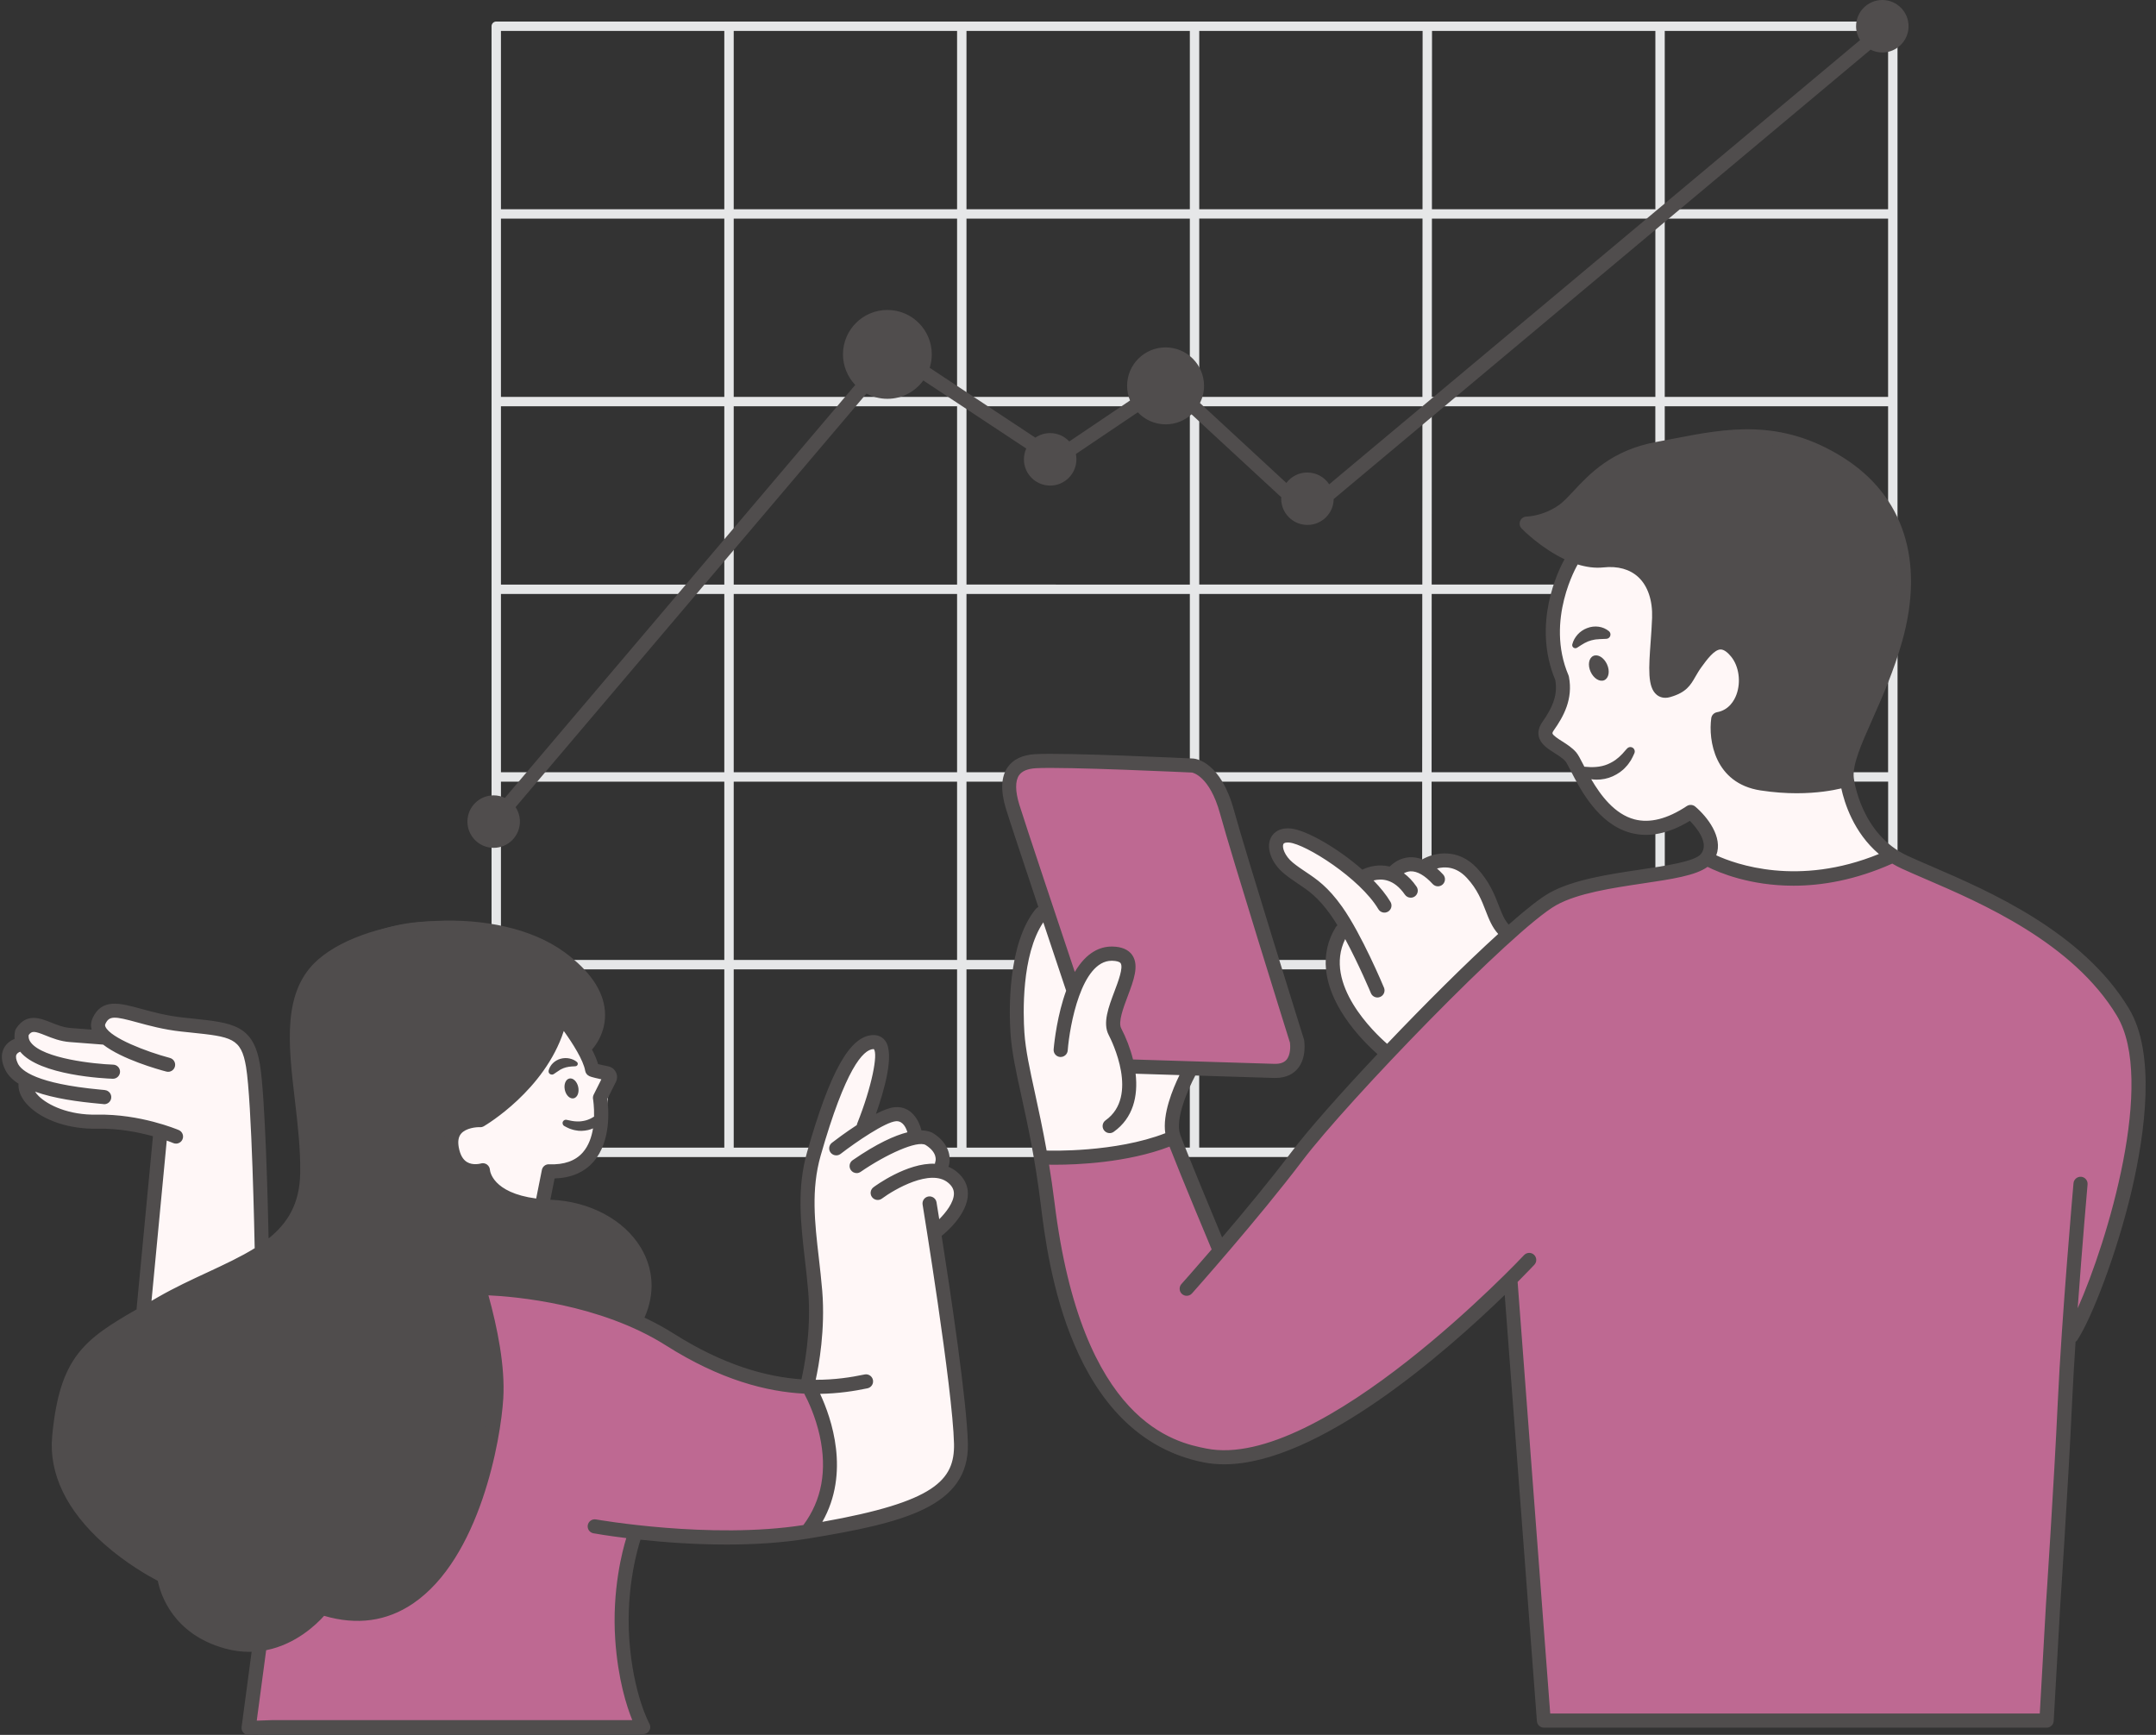
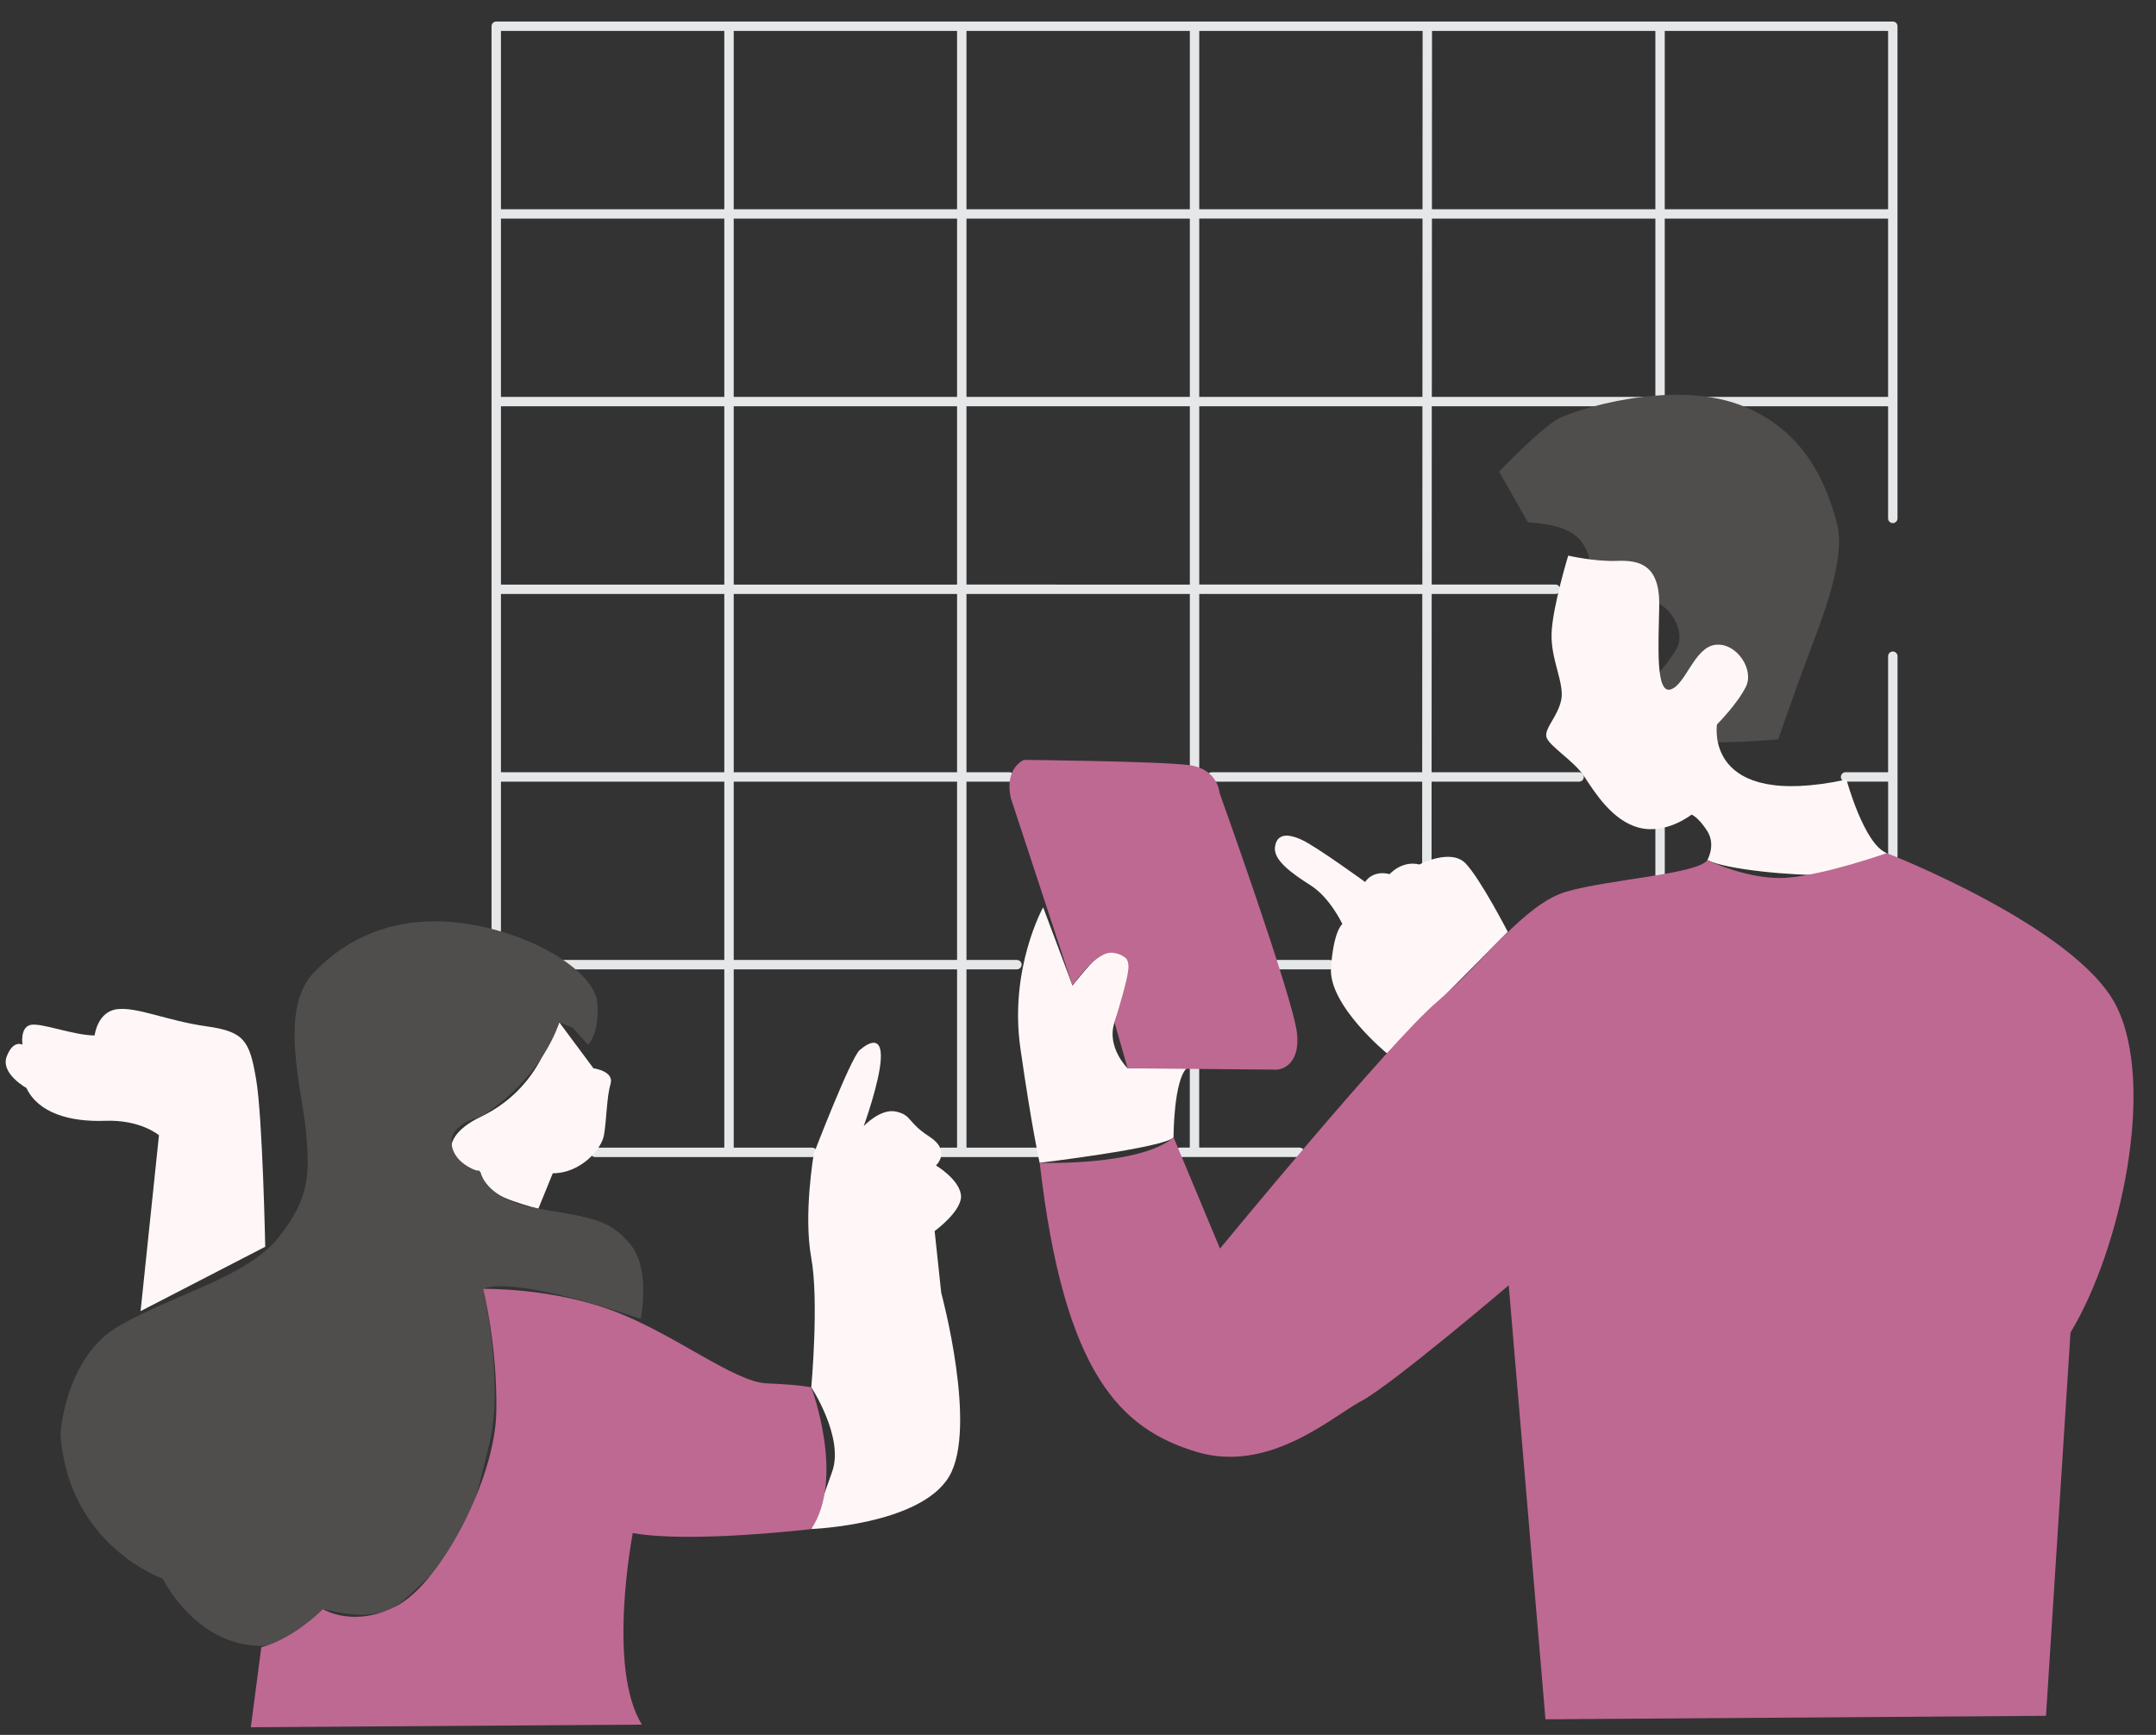
<svg xmlns="http://www.w3.org/2000/svg" fill="#504d4d" height="368.9" preserveAspectRatio="xMidYMid meet" version="1" viewBox="-0.4 0.0 458.4 368.9" width="458.4" zoomAndPan="magnify">
  <rect x="-0.4" y="0.0" width="458.4" height="368.9" fill="#333333" stroke="none" />
  <g id="change1_1">
    <path d="M276.9,245.02c0,0.55-0.45,1-1,1h-25.4c-0.55,0-1-0.45-1-1s0.45-1,1-1h2.07v-16.86c0-0.55,0.45-1,1-1 s1,0.45,1,1v16.86h21.33C276.46,244.02,276.9,244.47,276.9,245.02z M402.04,138.53c-0.55,0-1,0.45-1,1v24.67H392 c-0.55,0-1,0.45-1,1s0.45,1,1,1h9.05v15.74c0,0.55,0.45,1,1,1s1-0.45,1-1v-42.42C403.04,138.98,402.6,138.53,402.04,138.53z M403.04,5.58v104.65c0,0.55-0.45,1-1,1s-1-0.45-1-1V86.39h-47.49v8.77c0,0.55-0.45,1-1,1s-1-0.45-1-1v-8.77h-47.53l-0.02,37.91 h26.32c0.55,0,1,0.45,1,1s-0.45,1-1,1H304l-0.02,37.91h31.36c0.55,0,1,0.45,1,1s-0.45,1-1,1h-31.36l-0.01,17.98c0,0.55-0.45,1-1,1 c0,0,0,0,0,0c-0.55,0-1-0.45-1-1l0.01-17.98h-44.78c-0.55,0-1-0.45-1-1s0.45-1,1-1h44.78L302,126.3h-47.42v36.67c0,0.55-0.45,1-1,1 s-1-0.45-1-1V126.3h-47.49v37.91h9.14c0.55,0,1,0.45,1,1s-0.45,1-1,1h-9.14v37.91h10.72c0.55,0,1,0.45,1,1s-0.45,1-1,1h-10.72 v37.91h15.28c0.55,0,1,0.45,1,1s-0.45,1-1,1h-20.56c-0.55,0-1-0.45-1-1s0.45-1,1-1h3.28v-37.91H155.6v37.91h16.67 c0.55,0,1,0.45,1,1s-0.45,1-1,1h-46.14c-0.55,0-1-0.45-1-1s0.45-1,1-1h27.47v-37.91h-34.16c-0.55,0-1-0.45-1-1s0.45-1,1-1h34.16 v-37.91h-47.49v31.93c0,0.55-0.45,1-1,1s-1-0.45-1-1V5.58c0-0.55,0.45-1,1-1h197.95h0h98.98C402.6,4.58,403.04,5.03,403.04,5.58z M401.04,6.58h-47.49v37.91h47.49V6.58z M106.11,84.39h47.49V46.49h-47.49V84.39z M106.11,124.3h47.49V86.39h-47.49V124.3z M155.6,124.3h47.49V86.39H155.6V124.3z M203.09,84.39V46.49H155.6v37.91H203.09z M203.09,6.58H155.6v37.91h47.49V6.58z M205.09,44.49h47.49V6.58h-47.49V44.49z M205.09,84.39h47.49V46.49h-47.49V84.39z M254.58,84.39h47.45l0.02-37.91h-47.47V84.39z M302.05,44.49l0.02-37.91h-47.49v37.91H302.05z M304.05,44.49h47.51V6.58h-47.49L304.05,44.49z M106.11,6.58v37.91h47.49V6.58 H106.11z M153.6,164.21V126.3h-47.49v37.91H153.6z M203.09,166.21H155.6v37.91h47.49V166.21z M203.09,126.3H155.6v37.91h47.49 V126.3z M252.58,124.3V86.39h-47.49v37.91H252.58z M302.03,86.39h-47.45v37.91h47.43L302.03,86.39z M351.56,84.39V46.49h-47.51 l-0.02,37.91H351.56z M401.04,84.39V46.49h-47.49v37.91H401.04z M282.32,204.12h-12.56c-0.55,0-1,0.45-1,1s0.45,1,1,1h12.56 c0.55,0,1-0.45,1-1S282.88,204.12,282.32,204.12z M352.56,175.09c-0.55,0-1,0.45-1,1v10.05c0,0.55,0.45,1,1,1s1-0.45,1-1v-10.05 C353.56,175.54,353.11,175.09,352.56,175.09z" fill="#e6e7e8" />
  </g>
  <g clip-rule="evenodd" fill-rule="evenodd">
    <g id="change2_1">
      <path d="M95.63,243.35c0,0,0.28-3.07,6.14-5.86 c5.86-2.79,10.33-7.26,13.12-12.84c2.79-5.58,3.63-7.26,3.63-7.26l7.26,9.77c0,0,4.47,0.56,3.63,3.35 c-0.84,2.79-0.84,7.81-1.4,10.88c-0.56,3.07-5.02,8.09-10.88,8.09l-3.07,7.53c0,0-10.33-2.51-11.44-5.3 c-1.12-2.79-1.12-2.79-1.12-2.79s-2.79,0.19-4.47-1.21S95.63,243.35,95.63,243.35z" fill="#fff7f7" />
    </g>
    <g id="change3_1">
-       <path d="M12.46,305.02c0,0,0.84-16.47,12.56-23.16s27.07-10.33,33.77-18.7 c6.7-8.37,6.7-13.67,5.86-22.6c-0.84-8.93-5.86-25.95,1.67-33.77s18.14-12.56,32.65-10.33c14.51,2.23,27.07,10.33,27.63,16.74 c0.56,6.42-1.95,8.93-1.95,8.93l-3.35-3.63l-2.79-1.12c0,0-3.35,11.72-16.74,20.09c0,0-6.7,1.4-6.14,5.86 c0.56,4.47,6.14,5.86,6.14,5.86s0.84,5.86,12.28,7.81c11.44,1.95,15.07,2.23,19.53,7.53c4.47,5.3,2.23,15.91,2.23,15.91 s-25.95-9.21-33.49-6.42c0,0,4.47,19.81,1.4,32.65s-5.3,22.6-12,27.91s-8.37,11.44-23.44,7.53c0,0-5.02,9.77-16.74,7.53 c-11.72-2.23-17.3-13.95-17.3-13.95S14.14,328.74,12.46,305.02z M324.46,111.07c0,0,6.33,8,14.51,8.56 c8.19,0.56,12.28,2.42,13.4,9.3c1.12,6.88-1.67,18.98,2.42,17.67c4.09-1.3,7.63-11.16,11.16-10.05s6.33,6.33,4.84,9.49 c-1.49,3.16-6.14,8-6.14,8s1.12,10.79,7.63,11.91c6.51,1.12,19.91-0.19,19.91-0.19s3.53-10.23,6.33-17.67 c2.79-7.44,8.19-20.65,6.14-28.28s-6.51-20.09-21.02-25.3s-34.6,1.12-38.33,3.16c-3.72,2.05-12.47,11.16-12.47,11.16L324.46,111.07 z" fill="inherit" />
+       <path d="M12.46,305.02c0,0,0.84-16.47,12.56-23.16s27.07-10.33,33.77-18.7 c6.7-8.37,6.7-13.67,5.86-22.6c-0.84-8.93-5.86-25.95,1.67-33.77s18.14-12.56,32.65-10.33c14.51,2.23,27.07,10.33,27.63,16.74 c0.56,6.42-1.95,8.93-1.95,8.93l-3.35-3.63l-2.79-1.12c0,0-3.35,11.72-16.74,20.09c0,0-6.7,1.4-6.14,5.86 c0.56,4.47,6.14,5.86,6.14,5.86s0.84,5.86,12.28,7.81c11.44,1.95,15.07,2.23,19.53,7.53c4.47,5.3,2.23,15.91,2.23,15.91 s-25.95-9.21-33.49-6.42c0,0,4.47,19.81,1.4,32.65s-5.3,22.6-12,27.91s-8.37,11.44-23.44,7.53c0,0-5.02,9.77-16.74,7.53 c-11.72-2.23-17.3-13.95-17.3-13.95S14.14,328.74,12.46,305.02z M324.46,111.07c8.19,0.56,12.28,2.42,13.4,9.3c1.12,6.88-1.67,18.98,2.42,17.67c4.09-1.3,7.63-11.16,11.16-10.05s6.33,6.33,4.84,9.49 c-1.49,3.16-6.14,8-6.14,8s1.12,10.79,7.63,11.91c6.51,1.12,19.91-0.19,19.91-0.19s3.53-10.23,6.33-17.67 c2.79-7.44,8.19-20.65,6.14-28.28s-6.51-20.09-21.02-25.3s-34.6,1.12-38.33,3.16c-3.72,2.05-12.47,11.16-12.47,11.16L324.46,111.07 z" fill="inherit" />
    </g>
    <g id="change2_2">
      <path d="M29.49,278.79l3.91-37.4c0,0-3.91-3.35-11.44-3.07 s-14.23-1.67-16.74-6.98c0,0-5.58-3.07-4.19-6.7s3.35-2.51,3.35-2.51s-0.56-3.63,1.67-4.19s9.21,2.23,13.67,2.23 c0,0,0.56-5.02,4.74-5.58s10.88,2.51,18.98,3.63s9.21,3.07,10.6,11.16c1.4,8.09,1.95,35.72,1.95,35.72L29.49,278.79z M172.09,294.98c0,0,6.98,10.6,4.47,17.86c-2.51,7.26-4.47,12.28-4.47,12.28s23.16-0.84,29.3-11.16s-1.67-39.07-1.67-39.07 l-1.4-13.12c0,0,6.14-4.47,5.58-7.81c-0.56-3.35-5.3-6.14-5.3-6.14s3.35-3.07-1.4-6.14c-4.74-3.07-3.63-4.47-6.98-5.3 s-6.98,3.07-6.98,3.07s3.35-9.21,3.63-14.23s-2.51-3.63-4.47-1.95c-1.95,1.67-9.77,22.05-9.77,22.05s-2.23,12.84-0.56,22.05 C173.77,276.56,172.09,294.98,172.09,294.98z M329.49,134.7c-0.19,5.58,2.79,10.6,2.05,14.14c-0.74,3.53-3.53,5.95-3.16,7.81 c0.37,1.86,5.77,5.02,8,8.37s5.95,9.49,11.72,10.98c5.77,1.49,11.16-2.79,11.16-2.79s1.49,0.56,3.35,3.53c1.86,2.98,0,6.14,0,6.14 c4.09,2.05,18.23,3.35,25.49,3.16c7.26-0.19,12.65-4.65,12.65-4.65c-4.84-1.86-8.56-15.63-8.56-15.63 c-30.51,6.51-27.53-11.72-27.53-11.72s4.28-4.28,6.14-8c1.86-3.72-2.05-9.49-6.51-8.93s-6.33,8.56-9.49,9.49 c-3.16,0.93-2.6-8.93-2.42-17.67c0.19-8.74-4.09-9.86-8.93-9.67c-4.84,0.19-10.42-1.12-10.42-1.12S329.67,129.12,329.49,134.7z M320.18,198.14c0,0-5.77-11.16-8.93-14.51s-9.86,0.19-9.86,0.19c-3.72-0.93-6.33,2.05-6.33,2.05c-3.72-0.93-5.21,1.67-5.21,1.67 s-10.23-7.44-13.4-8.93s-5.4-1.3-5.77,1.49c-0.37,2.79,3.53,5.58,7.63,8.19s6.7,8.19,6.7,8.19s-1.86,1.3-2.42,9.3 S294.51,224,294.51,224L320.18,198.14z M221.39,192.93c0,0-7.26,13.02-4.84,29.95c2.42,16.93,4.09,24.37,4.09,24.37 s26.42-3.16,28.47-5.4c0,0,0-12.47,2.98-14.88l-12.74,0.19c0,0-4.56-4.47-2.79-9.77c1.77-5.3,4.93-11.07,3.26-12.93 c-1.67-1.86-4.65-2.98-6.88-0.93c-2.23,2.05-5.3,6.05-5.3,6.05L221.39,192.93z" fill="#fff7f7" />
    </g>
    <g id="change4_1">
      <path d="M102.32,274.05c0,0,13.95-0.28,27.07,4.47 c13.12,4.74,26.23,15.35,33.21,15.63c6.98,0.28,9.49,0.84,9.49,0.84s7.26,19.26,0,30.14c0,0-25.67,3.07-37.95,0.84 c0,0-5.58,28.74,1.95,40.74l-83.16,0.56l2.23-17.02c0,0,5.86-1.12,13.12-8.09c0,0,6.7,4.19,15.91-0.84s20.65-26.79,20.93-41.02 C105.39,286.05,102.32,274.05,102.32,274.05z M214.51,169.67l13.12,39.91c0,0,5.02-7.53,8.65-6.98c3.63,0.56,3.63,2.23,2.79,5.86 c-0.84,3.63-2.51,8.93-2.51,8.93l2.79,9.77l31.81,0.28c0,0,5.02-0.28,4.19-7.81c-0.84-7.53-16.47-51.07-16.47-51.07 s-0.28-5.02-6.42-5.86c-6.14-0.84-35.16-1.12-35.16-1.12S213.11,163.26,214.51,169.67z M253.77,308.65 c15.63,4.84,29.02-7.44,35.35-10.79c6.33-3.35,31.26-24.56,31.26-24.56l7.81,92.28l106.42-0.74l5.21-81.49 c10.79-17.86,18.23-52.84,9.67-69.58c-8.56-16.74-48.74-32.37-48.74-32.37s-12.65,4.47-20.84,5.21s-17.3-3.72-17.3-3.72 c-2.05,2.98-21.02,4.09-29.95,6.7c-8.93,2.6-17.49,14.88-27.53,23.44c-10.05,8.56-46.14,52.46-46.14,52.46l-9.86-23.63 c-7.26,6.14-28.47,5.4-28.47,5.4C225.86,292.65,238.14,303.81,253.77,308.65z" fill="#be6992" />
    </g>
  </g>
  <g id="change3_2">
-     <path d="M205.39,253.87c0.02-1.8-0.79-3.43-2.35-4.7c-0.56-0.46-1.16-0.81-1.79-1.08c0-0.01,0.01-0.01,0.01-0.02 c0.54-1.41,0.55-4.71-3.25-7.11c-0.37-0.23-1.16-0.57-2.49-0.59c-0.49-2.08-2.15-5.25-5.68-4.94c-1.07,0.09-2.49,0.64-4,1.42 c1.73-4.89,4.01-12.7,2-15.51c-0.62-0.87-1.58-1.3-2.7-1.25c-4.86,0.26-9.03,7.67-13.92,24.81c-2.23,7.8-1.38,15.14-0.49,22.9 c0.26,2.25,0.53,4.58,0.72,6.93c0.68,8.33-0.91,16.19-1.45,18.56c-7.43-0.52-16.51-2.98-27.19-9.74c-2-1.27-4.08-2.39-6.18-3.38 c2.25-5.04,1.98-10.31-0.8-14.91c-3.58-5.93-10.9-9.82-19.1-10.15c-0.04,0-0.08,0-0.12,0l0.91-4.53c3.53-0.11,6.31-1.31,8.28-3.57 c3.82-4.39,3.2-11.37,2.93-13.32l1.82-3.64c0.33-0.65,0.33-1.4,0.01-2.05c-0.32-0.65-0.91-1.11-1.62-1.26 c-1.09-0.22-1.77-0.38-2.18-0.48c-0.28-0.97-0.74-2.03-1.29-3.1c0.24-0.25,3.15-3.43,2.74-8.26c-0.37-4.33-3.24-8.5-8.53-12.39 c-14.11-10.37-41.48-7.96-52.38,1.47c-7.73,6.69-6.41,17.92-5.02,29.81c0.61,5.17,1.23,10.51,1.15,15.67 c-0.11,6.49-2.67,10.63-6.72,13.87c-0.15-7.18-0.72-30.25-1.84-36.98c-1.4-8.41-5.75-8.87-14.4-9.78l-1.98-0.21 c-3.54-0.39-6.52-1.2-8.91-1.86c-4.46-1.22-8.32-2.28-10.29,1.98c-0.36,0.79-0.43,1.63-0.21,2.45l-4.45-0.34 c-1.54-0.12-2.89-0.66-4.19-1.18c-2.32-0.93-5.21-2.09-7.42,1.3c-0.1,0.15-0.17,0.32-0.21,0.5c-0.13,0.57-0.16,1.14-0.1,1.68 c-0.69,0.28-1.72,0.87-2.3,2.04c-0.63,1.27-0.54,2.79,0.28,4.5c0.57,1.19,1.57,2.18,2.86,3.01c-0.01,0.08-0.03,0.17-0.03,0.25 c0,1.54,0.76,3.1,2.21,4.52c3.14,3.08,8.7,4.92,14.58,4.79c4.54-0.1,8.8,0.77,11.81,1.6l-3.47,36.57c-0.01,0.08,0,0.16,0,0.24 c-11.19,6.43-16.4,10.18-17.96,27.02c-0.73,7.91,3.08,15.81,11.03,22.85c4.78,4.23,9.64,6.93,11.43,7.86 c0.55,2.75,3.16,11.35,14.35,14.4c1.8,0.49,3.5,0.7,5.12,0.7c0.16,0,0.32-0.02,0.48-0.02l-2.13,16c-0.06,0.44,0.08,0.88,0.38,1.21 c0.28,0.31,0.69,0.49,1.11,0.49c0.02,0,0.04,0,0.05,0l5.16-0.19h78.7c0.53,0,1.02-0.28,1.29-0.74c0.27-0.46,0.27-1.03,0.01-1.49 c-0.04-0.06-3.48-6.33-4.28-18.06c-0.76-11.1,2.03-19.97,2.39-21.05c5,0.54,11.44,1.03,18.29,1.03c5.71,0,11.72-0.34,17.41-1.28 c20.05-3.3,34.22-6.68,33.91-20.21c-0.21-8.95-3.71-32.27-5.58-44.15C200.45,262.3,205.35,258.27,205.39,253.87z M127.46,229.5 l-1.64,3.27c-0.14,0.29-0.19,0.62-0.13,0.94c0.01,0.03,0.27,1.63,0.22,3.71c-0.02,0.02-0.05,0.04-0.07,0.05 c-0.55,0.35-1.13,0.62-1.74,0.78c-0.61,0.15-1.24,0.25-1.91,0.2c-0.67-0.01-1.34-0.17-2.05-0.32l-0.08-0.02 c-0.29-0.06-0.61,0.08-0.76,0.35c-0.19,0.34-0.07,0.78,0.28,0.97c0.36,0.2,0.74,0.4,1.13,0.56c0.41,0.13,0.81,0.29,1.25,0.35 c0.86,0.2,1.78,0.14,2.66-0.05c0.37-0.08,0.72-0.21,1.07-0.36c-0.3,1.81-0.92,3.68-2.17,5.11c-1.58,1.81-3.99,2.66-7.18,2.53 c-0.74-0.04-1.39,0.48-1.53,1.21l-1.21,6.07c-9.33-1.23-9.81-5.88-9.83-6.07c-0.02-0.46-0.26-0.89-0.63-1.16 c-0.26-0.18-0.56-0.28-0.87-0.28c-0.15,0-0.29,0.02-0.43,0.06c-0.02,0-1.67,0.48-2.96-0.31c-0.88-0.54-1.46-1.59-1.74-3.13 c-0.23-1.29-0.07-2.24,0.51-2.92c1.03-1.19,3.22-1.4,4-1.36c0.29,0.02,0.57-0.06,0.82-0.2c0.56-0.33,12.91-7.68,17-20.26 c1.86,2.59,4.18,6.23,4.55,8.47c0.08,0.47,0.38,0.88,0.81,1.09C125,228.88,125.33,229.04,127.46,229.5z M36.43,243.05 c0.19,0.08,0.39,0.12,0.59,0.12c0.58,0,1.14-0.34,1.38-0.91c0.33-0.76-0.03-1.64-0.79-1.97c-0.33-0.14-8.23-3.46-17.37-3.28 c-6.05,0.14-10.48-2.04-12.41-3.94c-0.32-0.32-0.57-0.63-0.78-0.95c4.08,1.48,9.26,2.15,13.54,2.55c0.41,0.04,0.7,0.06,0.84,0.08 c0.11,0.03,0.22,0.04,0.33,0.04c0.63,0,1.21-0.4,1.42-1.03c0.26-0.79-0.17-1.63-0.95-1.9c-0.24-0.08-0.43-0.1-1.37-0.18 c-13.5-1.26-16.74-4.02-17.47-5.55c-0.38-0.81-0.49-1.47-0.3-1.87c0.17-0.35,0.58-0.55,0.8-0.63c4.1,5.06,18.09,5.7,19.68,5.75 c0.02,0,0.04,0,0.05,0c0.8,0,1.47-0.64,1.5-1.45c0.03-0.83-0.62-1.52-1.45-1.55c-3.97-0.14-14.84-1.26-17.5-4.69 c-0.4-0.51-0.55-1.02-0.48-1.6c0.67-0.93,1.21-0.88,3.62,0.09c1.37,0.55,3.07,1.23,5.08,1.39l7.14,0.55 c4.03,3.12,11.63,5.26,13.43,5.73c0.81,0.22,1.62-0.27,1.83-1.07c0.21-0.8-0.27-1.62-1.07-1.83c-5.02-1.33-12.58-4.25-13.69-6.6 c-0.13-0.28-0.11-0.45-0.03-0.62c0.82-1.78,1.93-1.67,6.77-0.34c2.5,0.68,5.6,1.54,9.38,1.95l2,0.21 c8.67,0.91,10.73,1.13,11.76,7.29c1.24,7.42,1.8,36.74,1.84,38.57c-2.93,1.82-6.34,3.41-10.03,5.13c-3.45,1.6-7.01,3.25-10.52,5.27 c-0.47,0.27-0.94,0.54-1.39,0.8l3.24-34.09C35.91,242.83,36.41,243.04,36.43,243.05z M48.3,347.67 C37.21,344.64,36.05,335.39,36,335c-0.05-0.52-0.38-0.97-0.85-1.2c-0.23-0.11-23.04-11.21-21.48-28.09 c1.49-16.15,6.05-18.75,18.22-25.7c0.89-0.51,1.83-1.04,2.8-1.61c3.39-1.96,6.89-3.58,10.28-5.15 c10.91-5.06,21.22-9.84,21.45-23.75c0.09-5.36-0.55-10.81-1.17-16.07c-1.36-11.56-2.53-21.54,4-27.19 c9.9-8.56,35.76-10.79,48.64-1.32c4.54,3.34,7,6.76,7.31,10.18c0.22,2.43-0.72,4.29-1.36,5.25c-1.72-2.72-3.55-5.02-3.9-5.45 c-0.37-0.45-0.96-0.65-1.52-0.51c-0.56,0.14-1,0.59-1.11,1.16c-2.39,11.96-13.94,19.77-16.05,21.12c-1.18,0.03-4.1,0.33-5.89,2.38 c-1.21,1.39-1.61,3.21-1.21,5.43c0.44,2.44,1.51,4.18,3.16,5.18c1.33,0.8,2.76,0.92,3.81,0.86c0.93,2.53,4.18,7.12,15.46,7.58 c7.21,0.29,13.59,3.63,16.65,8.7c2.25,3.72,2.45,8.02,0.62,12.13c-13.6-5.71-27.64-6.45-31.29-6.54 c-1.88-6.22-3.72-10.79-3.89-11.19c-0.31-0.77-1.19-1.14-1.96-0.82c-0.77,0.31-1.14,1.19-0.82,1.96 c0.08,0.21,8.51,21.06,7.71,34.79c-0.69,11.77-6.16,33.41-17.89,41.38c-5.02,3.41-10.82,4.06-17.26,1.94 c-0.61-0.2-1.29,0.01-1.68,0.53C66.5,341.37,59.41,350.7,48.3,347.67z M126.31,323.08c-0.82-0.14-1.59,0.4-1.74,1.21 c-0.15,0.82,0.4,1.6,1.21,1.74c0.32,0.06,2.93,0.52,6.98,1.02c-0.78,2.51-3.07,10.98-2.35,21.61c0.58,8.43,2.43,14.18,3.62,17.09 l-76.41,0l-3.43,0.12l2-14.98c6.32-1.25,10.7-5.49,12.32-7.31c6.98,2.05,13.33,1.17,18.9-2.61c14.21-9.65,18.68-34.81,19.2-43.68 c0.4-6.78-1.26-14.99-3.16-21.86c5.64,0.26,23.75,1.8,37.73,10.65c11.6,7.35,21.43,9.85,29.42,10.26c0.86,1.63,2.39,4.9,3.28,8.92 c1.62,7.36,0.45,13.75-3.47,19.02C150.65,327.37,126.55,323.12,126.31,323.08z M174.44,323.6c5.96-10.47,1.94-22.05-0.47-27.22 c3.85-0.07,7.23-0.58,10.07-1.18c0.81-0.17,1.33-0.97,1.16-1.78c-0.17-0.81-0.97-1.33-1.78-1.16c-2.9,0.61-6.37,1.14-10.39,1.13 c0.67-3.05,2.06-10.66,1.39-18.92c-0.2-2.41-0.47-4.76-0.73-7.03c-0.86-7.46-1.67-14.51,0.4-21.74c5.29-18.5,9.01-22.52,11.2-22.63 c0.02,0,0.04,0,0.05,0c0.02,0,0.04,0,0.04,0c0.93,0.98-0.37,7.92-3.52,15.81c-0.05,0.12-0.07,0.23-0.09,0.35 c-2.44,1.59-4.57,3.2-5.29,3.76c-0.66,0.51-0.78,1.45-0.27,2.1c0.29,0.38,0.74,0.58,1.19,0.58c0.32,0,0.64-0.1,0.92-0.31 c3.36-2.59,9.52-6.77,11.76-6.95c0.05,0,0.11-0.01,0.16-0.01c1.4,0,2.04,1.51,2.29,2.36c-2.67,0.68-6.43,2.33-11.65,5.94 c-0.68,0.47-0.85,1.4-0.38,2.09c0.29,0.42,0.76,0.65,1.24,0.65c0.29,0,0.59-0.09,0.85-0.27c5.27-3.63,12.08-6.79,13.84-5.69 c2.57,1.62,2.1,3.34,2.05,3.5c-0.06,0.15-0.08,0.31-0.09,0.47c-5.94-0.26-12.72,4.73-13.08,5c-0.66,0.5-0.8,1.43-0.3,2.1 c0.5,0.66,1.44,0.8,2.1,0.31c2.65-1.97,10.35-6.44,14.06-3.39c0.86,0.71,1.25,1.45,1.25,2.35c-0.02,1.87-1.72,4.02-3.12,5.42 c-0.32-2.02-0.54-3.32-0.58-3.59c-0.13-0.82-0.91-1.37-1.72-1.24c-0.82,0.13-1.37,0.91-1.24,1.72c0.06,0.39,6.4,39.1,6.68,50.86 C202.59,314.77,198.33,319.35,174.44,323.6z M452.26,214.48c-9.86-16.43-29.98-25.09-42-30.27c-1.86-0.8-3.61-1.56-5.07-2.23 c-9.96-4.6-11.4-16.27-11.42-16.39c0-0.01,0-0.02-0.01-0.03c0-0.01,0-0.01,0-0.02c-0.4-2.8,1.52-7.14,3.96-12.63 c2.13-4.8,4.54-10.24,6.33-16.61c4.78-17.08,0.29-30.95-12.65-39.07c-13.3-8.35-24.79-6.12-35.9-3.97 c-1.22,0.24-2.45,0.47-3.67,0.7c-9.53,1.73-14.24,6.78-17.68,10.46c-1.13,1.21-2.11,2.26-3.01,2.91c-3.43,2.45-6.91,2.51-6.94,2.51 c-0.6,0-1.15,0.36-1.38,0.91c-0.24,0.55-0.12,1.2,0.3,1.63c0.24,0.25,4.1,4.16,9.12,6.53c-1.32,2.39-6.95,13.76-1.96,25.69 c0.5,2.86-0.3,5.46-2.76,8.94c-0.7,1-0.96,1.99-0.77,2.96c0.33,1.69,1.89,2.68,3.4,3.64c0.87,0.55,1.77,1.12,2.3,1.75 c0.21,0.25,0.67,1.15,1.12,2.02c2.05,3.98,5.86,11.4,12.82,13.21c3.83,1,8.04,0.13,12.51-2.58c1.43,1.47,4.17,4.77,2.36,7.03 c-1.28,1.61-7.41,2.52-12.81,3.32c-6.73,1-14.35,2.14-19.4,4.96c-1.96,1.1-5.01,3.51-8.68,6.75c-0.91-0.99-1.45-2.35-2.09-4.01 c-0.89-2.29-2-5.13-4.6-7.95c-4.17-4.5-9.26-3.31-11.66-1.91c-0.9-0.34-1.8-0.49-2.68-0.45c-2.11,0.11-3.57,1.29-4.26,1.98 c-2.25-0.55-4.38-0.05-5.83,0.66c-5.33-4.69-12.06-8.47-15.23-8.75c-2.96-0.27-4.01,1.44-4.32,2.19c-0.89,2.14,0.31,5.23,2.85,7.34 c1.07,0.89,2.07,1.56,3.04,2.21c2.17,1.45,4.22,2.82,6.93,6.63c0.47,0.67,0.96,1.42,1.44,2.21c-0.15,0.11-0.28,0.25-0.38,0.42 c-3.37,5.55-2.71,12.14,1.9,19.05c2.54,3.81,5.59,6.69,6.99,7.92c-7.83,8.31-14.75,16.13-18.28,20.81 c-4.54,6.02-10.16,12.79-14.75,18.17c-1.82-4.36-7.35-17.67-8.88-21.79c-1.21-3.25,1.58-9.62,3.18-12.64 c6.65,0.2,13.86,0.43,16.76,0.52c0.1,0,0.19,0,0.29,0c2.47,0,3.88-1.02,4.64-1.89c2.03-2.33,1.5-5.81,1.44-6.19 c-0.01-0.07-0.03-0.13-0.05-0.19c-0.12-0.39-12.3-39.34-14.87-48.69c-2.8-10.21-8-10.91-8.63-10.96 c-1.11-0.05-27.31-1.3-33.65-0.93c-2.69,0.16-4.65,1.09-5.82,2.77c-1.41,2.03-1.54,5-0.37,8.84c0.66,2.16,3.85,11.78,6.89,20.89 c-0.21,0.09-0.41,0.23-0.57,0.43c-6.1,7.54-5.64,22.14-5.35,26.44c0.27,3.97,1.17,8.12,2.33,13.38c1.3,5.92,2.91,13.28,4.1,22.98 c1.5,12.17,6.06,49.21,34.69,54.87c1.39,0.27,2.82,0.4,4.3,0.4c20.08,0,47.4-24.11,59.66-36.01l6.84,90.62 c0.06,0.78,0.71,1.39,1.5,1.39h106.88c0.79,0,1.45-0.62,1.5-1.42l1.39-24.54c0.02-0.26,1.72-25.83,2.51-43.01 c0.18-3.98,0.45-8.49,0.75-13.08c0.15-0.11,0.3-0.24,0.4-0.4c3.07-4.76,8.36-18.29,11.55-31.85 C455.71,240.71,457.97,224,452.26,214.48z M332.87,109.78c1.15-0.82,2.22-1.97,3.46-3.3c3.33-3.57,7.47-8,16.03-9.56 c1.24-0.23,2.47-0.46,3.71-0.7c11.02-2.13,21.44-4.15,33.74,3.57c15.01,9.42,14.46,24.62,11.35,35.72 c-1.72,6.16-4.09,11.5-6.18,16.2c-2.32,5.24-4.21,9.5-4.27,12.95c-2.33,0.58-8.31,1.7-16.35,0.47c-7.69-1.18-8.13-8.35-8.03-11.01 c2.4-0.81,4.29-2.7,5.26-5.35c1.37-3.72,0.73-8.14-1.6-11.01c-1.46-1.8-3-2.67-4.67-2.64c-2.83,0.08-4.87,2.89-6.36,4.94 c-0.66,0.91-1.11,1.69-1.5,2.37c-0.93,1.62-1.31,2.29-3.56,2.93c-0.1,0.03-0.17,0.04-0.18,0.05c-0.74-0.84-0.4-5.62-0.17-8.8 c0.12-1.67,0.25-3.4,0.31-5.1c0.16-4.59-1.21-8.49-3.88-10.98c-2.46-2.29-5.83-3.27-9.78-2.85c-4.71,0.5-9.85-3-12.71-5.35 C329.05,111.9,330.96,111.14,332.87,109.78z M360.04,171.51c-0.51-0.43-1.24-0.48-1.8-0.11c-4.11,2.73-7.85,3.68-11.11,2.83 c-4.24-1.11-7.21-5.11-9.21-8.54c0.37,0.05,0.74,0.09,1.12,0.09c1.16,0.01,2.36-0.22,3.45-0.71c1.08-0.5,2.09-1.17,2.84-2.06 c0.42-0.4,0.7-0.9,1.03-1.36c0.28-0.49,0.52-0.99,0.74-1.49c0.15-0.34,0.08-0.76-0.2-1.04c-0.37-0.36-0.96-0.36-1.32,0.01 l-0.11,0.11c-0.34,0.34-0.6,0.72-0.93,1.05c-0.34,0.3-0.62,0.66-0.98,0.91c-0.65,0.58-1.4,0.98-2.16,1.31 c-0.77,0.32-1.59,0.5-2.45,0.57c-0.8,0.07-1.72,0.03-2.49-0.05c-0.08-0.16-0.17-0.32-0.24-0.47c-0.64-1.25-1.07-2.08-1.5-2.59 c-0.83-0.97-1.97-1.7-2.98-2.34c-0.79-0.5-1.98-1.26-2.06-1.69c-0.02-0.09,0.04-0.31,0.28-0.65c2.1-2.97,4.12-6.65,3.22-11.38 c-0.02-0.11-0.05-0.21-0.09-0.31c-5.02-11.77,1.88-23.45,1.95-23.57c0,0,0-0.01,0-0.01c1.78,0.54,3.63,0.83,5.48,0.63 c3.05-0.33,5.61,0.39,7.41,2.06c2.02,1.88,3.06,4.96,2.93,8.67c-0.06,1.65-0.18,3.35-0.3,4.99c-0.41,5.66-0.71,9.75,1.29,11.37 c0.54,0.44,1.48,0.88,2.87,0.48c3.42-0.98,4.31-2.53,5.34-4.32c0.36-0.62,0.76-1.32,1.33-2.1c1.06-1.46,2.67-3.67,4.02-3.7 c0.83-0.02,1.68,0.82,2.26,1.53c1.66,2.04,2.12,5.37,1.12,8.08c-0.44,1.19-1.56,3.27-4.13,3.73c-0.64,0.12-1.13,0.63-1.22,1.27 c-0.65,4.66,0.7,13.86,10.47,15.36c2.82,0.43,5.39,0.6,7.68,0.6c4.36,0,7.65-0.59,9.5-1.03c0.65,3.02,2.6,9.36,7.99,13.95 c-17.17,7.01-30.49,2.16-34.58,0.28C365.99,178.01,362.59,173.67,360.04,171.51z M285.61,199.68c2.91,5.39,5.44,11.42,5.47,11.5 c0.24,0.58,0.8,0.92,1.39,0.92c0.19,0,0.39-0.04,0.58-0.12c0.76-0.32,1.13-1.2,0.81-1.96c-0.19-0.46-4.76-11.38-8.91-17.22 c-3.03-4.26-5.41-5.85-7.71-7.39c-0.95-0.63-1.84-1.23-2.79-2.01c-1.73-1.44-2.28-3.21-2-3.89c0.16-0.39,0.87-0.38,1.27-0.35 c3.5,0.32,15.05,7.61,18.94,14.16c0.42,0.71,1.34,0.95,2.06,0.52c0.71-0.42,0.95-1.34,0.52-2.06c-0.9-1.52-2.16-3.06-3.61-4.56 c1.65-0.44,4.31-0.41,6.67,3.01c0.29,0.42,0.76,0.65,1.24,0.65c0.29,0,0.59-0.08,0.85-0.26c0.68-0.47,0.86-1.4,0.39-2.09 c-0.85-1.24-1.76-2.16-2.69-2.84c0.38-0.21,0.85-0.39,1.4-0.42c1.43-0.05,3.04,0.86,4.72,2.7c0.3,0.32,0.7,0.49,1.11,0.49 c0.36,0,0.72-0.13,1.01-0.39c0.61-0.56,0.66-1.51,0.1-2.12c-0.44-0.48-0.87-0.89-1.31-1.28c1.61-0.44,4.06-0.48,6.36,2.01 c2.22,2.39,3.17,4.84,4,6.99c0.7,1.81,1.38,3.52,2.66,4.92c-6.95,6.31-15.63,14.97-23.62,23.36 C291.84,219.63,280.92,209.23,285.61,199.68z M216.27,164.84c0.62-0.88,1.8-1.38,3.53-1.49c6.17-0.36,33.06,0.92,33.24,0.92 c0.04,0.01,3.74,0.62,5.97,8.77c2.51,9.16,14.14,46.37,14.86,48.68c0.1,0.75,0.14,2.61-0.76,3.64c-0.54,0.61-1.39,0.88-2.56,0.85 c-3.01-0.09-10.66-0.33-17.5-0.54c-0.12-0.02-0.23-0.02-0.35-0.01c-6.11-0.19-11.49-0.35-12.2-0.38c-0.58-2.33-1.47-4.61-2.52-6.64 c-0.68-1.31,0.46-4.35,1.38-6.79c1.27-3.37,2.47-6.54,0.99-8.74c-0.8-1.18-2.22-1.8-4.22-1.84c-0.05,0-0.11,0-0.17,0 c-2.35,0-5.31,1.1-7.84,5.4c-2.85-8.52-10.75-32.14-11.8-35.59C215.44,168.22,215.43,166.06,216.27,164.84z M217.4,219.53 c-0.26-3.84-0.67-16.45,4.02-23.41c2.47,7.39,4.6,13.75,4.86,14.54c-0.21,0.58-0.42,1.19-0.62,1.85 c-1.6,5.24-2.02,10.41-2.04,10.63c-0.06,0.83,0.55,1.55,1.38,1.61c0.81,0.05,1.55-0.55,1.61-1.38c0.42-5.33,2.91-19.08,9.35-19.08 c0.03,0,0.07,0,0.1,0c0.93,0.02,1.59,0.21,1.8,0.52c0.61,0.91-0.5,3.85-1.31,6c-1.25,3.31-2.54,6.73-1.24,9.23 c0.69,1.32,6.52,13.08-0.65,18.18c-0.67,0.48-0.83,1.42-0.35,2.09c0.29,0.41,0.75,0.63,1.22,0.63c0.3,0,0.6-0.09,0.87-0.28 c4.12-2.93,5.2-7.58,4.65-12.35c1.48,0.05,5.08,0.16,9.33,0.29c-1.46,2.99-3.64,8.3-3.02,12.36c-10.69,4.15-24.63,3.71-25.23,3.69 c-0.84-4.68-1.71-8.69-2.47-12.18C218.54,227.33,217.65,223.28,217.4,219.53z M441.35,278.18c0.98-13.63,2.08-26.14,2.1-26.33 c0.07-0.83-0.54-1.55-1.36-1.63c-0.8-0.07-1.55,0.54-1.63,1.36c-0.03,0.29-2.52,28.7-3.35,46.67c-0.79,17.15-2.49,42.69-2.51,42.96 l-1.31,23.14H329.2l-6.93-91.76c2.02-2.03,3.28-3.37,3.56-3.66c0.57-0.61,0.53-1.55-0.07-2.12c-0.61-0.57-1.55-0.53-2.12,0.07 c-0.43,0.46-43.26,45.95-67.54,41.13c-6.55-1.3-26.5-5.24-32.29-52.29c-0.36-2.9-0.75-5.56-1.16-8.07 c0.35,0.01,0.81,0.01,1.39,0.01c4.45,0,15.21-0.4,24.22-3.85c2.43,6.26,8.63,21.09,8.96,21.86c-3.73,4.34-6.37,7.3-6.43,7.36 c-0.55,0.62-0.5,1.57,0.12,2.12c0.29,0.25,0.64,0.38,1,0.38c0.41,0,0.82-0.17,1.12-0.5c0.14-0.16,14.1-15.82,23.52-28.28 c9.4-12.44,44.82-49.19,53.95-54.29c4.57-2.55,11.91-3.64,18.38-4.61c6.19-0.92,11.24-1.67,13.77-3.53 c2.41,1.21,8.98,4.01,18.26,4.01c6,0,13.14-1.18,21.02-4.7c0.63,0.38,1.3,0.73,2.01,1.06c1.49,0.69,3.27,1.45,5.14,2.26 c11.69,5.03,31.26,13.46,40.62,29.06C457.97,229.83,447.71,263.9,441.35,278.18z M98.98,174.7c0-3.08,2.5-5.58,5.58-5.58 c0.86,0,1.67,0.2,2.39,0.54l74.49-87.81c-1.61-1.69-2.61-3.98-2.61-6.5c0-5.22,4.23-9.44,9.44-9.44c5.22,0,9.44,4.23,9.44,9.44 c0,1-0.16,1.96-0.44,2.86l22.46,14.85c0.9-0.61,1.98-0.97,3.14-0.97c1.61,0,3.06,0.69,4.08,1.78l12.91-8.71 c-0.4-0.96-0.62-2.01-0.62-3.11c0-4.52,3.66-8.18,8.18-8.18c4.52,0,8.18,3.66,8.18,8.18c0,1.31-0.32,2.55-0.87,3.65l18.37,16.99 c1.02-1.35,2.63-2.22,4.45-2.22c1.95,0,3.66,1,4.66,2.51L395.08,8.52c-0.53-0.86-0.85-1.86-0.85-2.94c0-3.08,2.5-5.58,5.58-5.58 s5.58,2.5,5.58,5.58s-2.5,5.58-5.58,5.58c-0.9,0-1.75-0.22-2.5-0.6l-114.15,95.56c-0.04,3.05-2.52,5.5-5.58,5.5 c-3.08,0-5.58-2.5-5.58-5.58c0-0.11,0.01-0.21,0.02-0.31L252.94,88.1c-1.45,1.32-3.38,2.13-5.5,2.13c-2.34,0-4.44-0.99-5.93-2.56 l-13.16,8.87c0.07,0.36,0.11,0.74,0.11,1.13c0,3.08-2.5,5.58-5.58,5.58s-5.58-2.5-5.58-5.58c0-0.82,0.18-1.6,0.5-2.3L195.91,80.9 c-1.72,2.36-4.49,3.9-7.63,3.9c-1.61,0-3.13-0.41-4.45-1.12l-74.61,87.95c0.58,0.88,0.92,1.94,0.92,3.07c0,3.08-2.5,5.58-5.58,5.58 S98.98,177.78,98.98,174.7z M341.28,141.26c0.65,1.43,0.39,2.93-0.58,3.37c-0.96,0.44-2.27-0.37-2.91-1.79 c-0.65-1.43-0.39-2.93,0.58-3.37C339.33,139.03,340.63,139.83,341.28,141.26z M341.66,134.19c0.4,0.32,0.47,0.9,0.15,1.3 c-0.16,0.2-0.39,0.32-0.63,0.34l-0.15,0.01c-0.64,0.06-1.18,0.02-1.68,0.09c-0.5,0.01-0.96,0.12-1.42,0.23 c-0.46,0.12-0.93,0.31-1.41,0.57c-0.47,0.25-0.98,0.6-1.47,0.91l-0.14,0.09c-0.31,0.2-0.73,0.11-0.93-0.21 c-0.1-0.16-0.13-0.35-0.08-0.53c0.21-0.81,0.59-1.45,1.12-2.06c0.53-0.59,1.22-1.07,2.01-1.37c0.78-0.31,1.66-0.42,2.47-0.3 C340.31,133.37,341.05,133.7,341.66,134.19z M122.54,231.13c0.25,1.16-0.18,2.24-0.97,2.41c-0.79,0.17-1.63-0.63-1.88-1.8 c-0.25-1.16,0.18-2.24,0.97-2.41S122.29,229.97,122.54,231.13z M120.55,226.83c-0.41,0.07-0.78,0.16-1.12,0.29 c-0.33,0.14-0.66,0.28-0.97,0.51c-0.34,0.19-0.65,0.46-1.06,0.71l-0.1,0.06c-0.33,0.2-0.77,0.09-0.97-0.24 c-0.1-0.17-0.12-0.37-0.08-0.54c0.15-0.57,0.45-1.11,0.9-1.55c0.44-0.44,1.03-0.77,1.64-0.94c0.61-0.17,1.26-0.19,1.85-0.07 c0.6,0.13,1.12,0.34,1.62,0.75c0.22,0.18,0.25,0.5,0.07,0.72c-0.09,0.11-0.22,0.18-0.36,0.19l-0.12,0.01 C121.42,226.75,120.96,226.77,120.55,226.83z" fill="inherit" />
-   </g>
+     </g>
</svg>